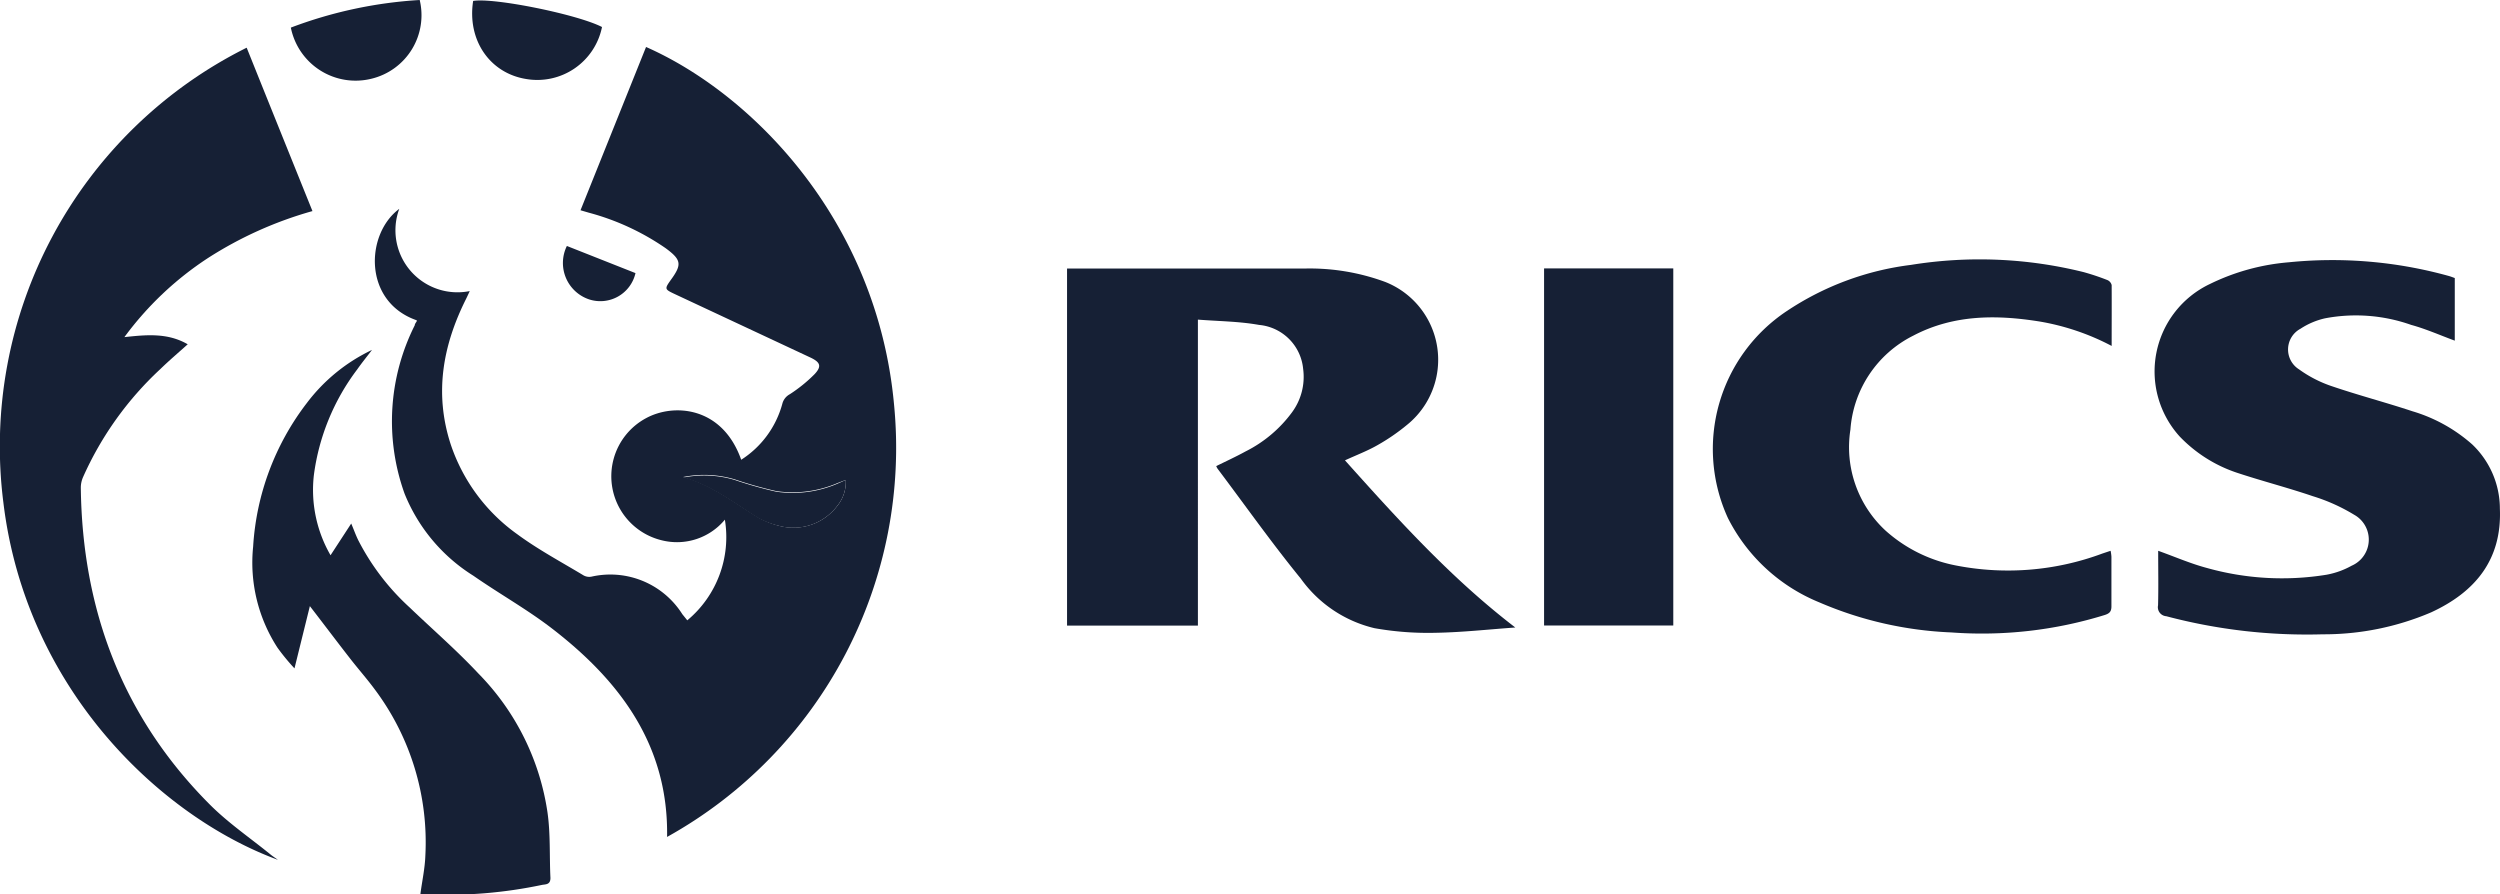
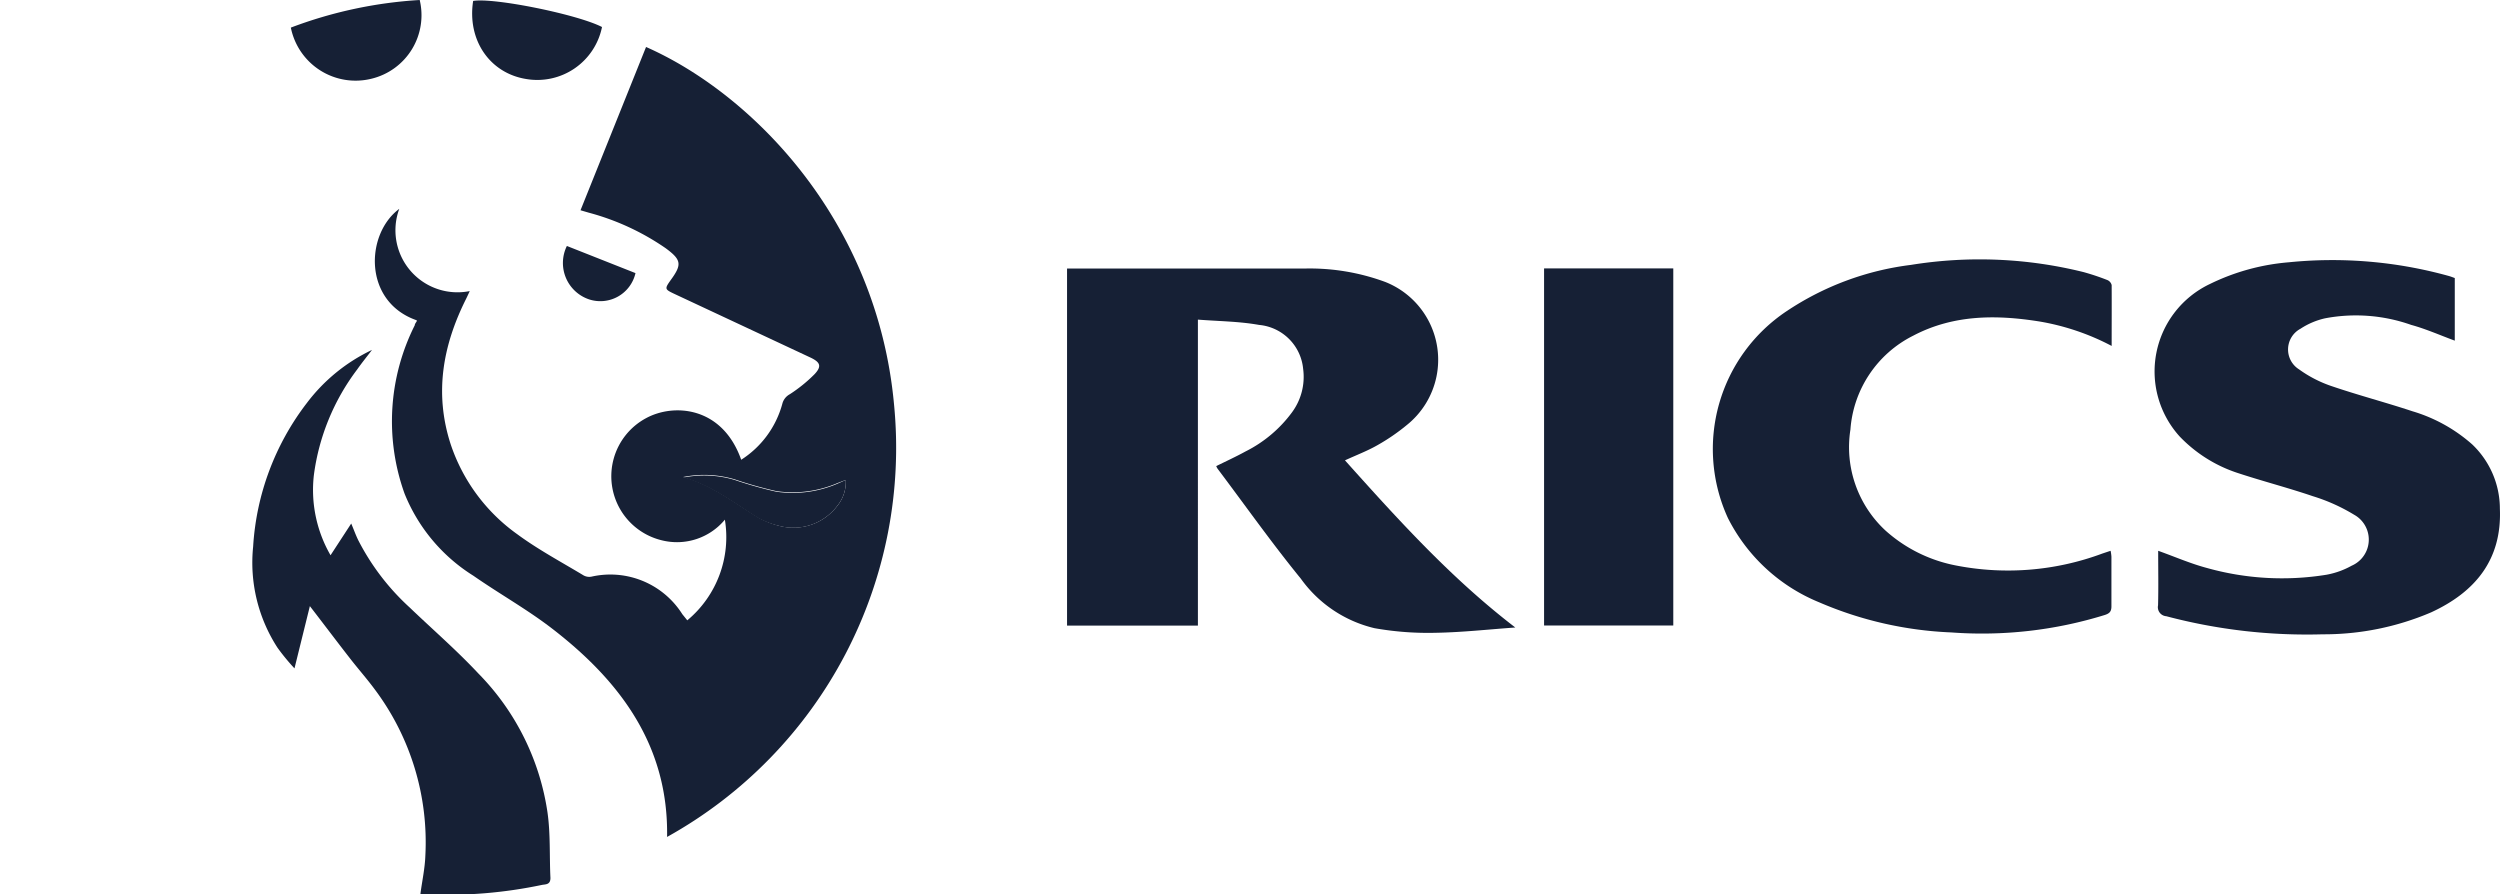
<svg xmlns="http://www.w3.org/2000/svg" viewBox="0 0 212.83 76.14">
  <defs>
    <style>.cls-1{fill:#162035;}</style>
  </defs>
  <title>RICS _Logo_Blue</title>
  <g id="Layer_2" data-name="Layer 2">
    <g id="Layer_1-2" data-name="Layer 1">
      <path class="cls-1" d="M58.51,52.81a9.21,9.21,0,0,0,3.2-8.57A5.3,5.3,0,0,1,56.35,46,5.61,5.61,0,0,1,55,35.6c2.37-1.29,6.5-1,8.1,3.54a8.19,8.19,0,0,0,3.5-4.76,1.28,1.28,0,0,1,.64-.82,12.56,12.56,0,0,0,2.12-1.72c.61-.66.47-1-.34-1.39L57.37,25c-.78-.37-.79-.42-.29-1.13,1-1.36.94-1.75-.44-2.76a21.08,21.08,0,0,0-6.5-3l-.72-.21L55,4C64.07,8,74.67,18.8,76.11,34.42A37.9,37.9,0,0,1,56.79,71.25c.13-7.71-3.92-13.19-9.7-17.67-2.15-1.67-4.54-3-6.78-4.56a14.72,14.72,0,0,1-5.87-7,18.19,18.19,0,0,1,.87-14.33c0-.12.11-.23.17-.35a.17.17,0,0,0,0-.07c-4.57-1.58-4.39-7.34-1.49-9.49a5.28,5.28,0,0,0,6,7c-.13.28-.22.48-.32.68-2,4-2.7,8.06-1.3,12.37a15.39,15.39,0,0,0,5.68,7.66c1.78,1.31,3.75,2.36,5.64,3.5a1,1,0,0,0,.67.1,7.25,7.25,0,0,1,7.73,3.2ZM72,40.86l-.69.26a9.65,9.65,0,0,1-5.22.69,35,35,0,0,1-3.54-1,9.06,9.06,0,0,0-4.39-.2c2.34.63,4.22,2.09,6.22,3.34a6.88,6.88,0,0,0,1.87.79A4.69,4.69,0,0,0,71.33,43,3.19,3.19,0,0,0,72,40.86Z" />
      <path class="cls-1" d="M129,53.42c-2.25.16-4.5.41-6.75.45a26.06,26.06,0,0,1-5.23-.39,10.77,10.77,0,0,1-6.28-4.22c-2.45-3-4.73-6.23-7.08-9.35a1.24,1.24,0,0,1-.12-.23c.85-.42,1.68-.8,2.48-1.24A11.05,11.05,0,0,0,110,35.09a5.09,5.09,0,0,0,.94-3.68,4.15,4.15,0,0,0-3.76-3.75c-1.67-.3-3.39-.31-5.2-.45V53.26H90.84V22.86c.22,0,.43,0,.65,0,6.55,0,13.1,0,19.65,0A18.56,18.56,0,0,1,117.92,24a7.12,7.12,0,0,1,1.8,12.22,17,17,0,0,1-2.44,1.67c-.85.49-1.78.84-2.78,1.3C119,44.21,123.52,49.22,129,53.42Z" />
-       <path class="cls-1" d="M21,4.06c1.85,4.61,3.71,9.22,5.6,13.91a32.83,32.83,0,0,0-8.9,4,27.48,27.48,0,0,0-7.11,6.73c1.92-.21,3.7-.37,5.39.61-.81.73-1.59,1.39-2.32,2.1a28.15,28.15,0,0,0-6.59,9.21,2.25,2.25,0,0,0-.19.88C7,51.93,10.44,61.08,17.91,68.54c1.57,1.56,3.42,2.82,5.14,4.22.17.14.35.25.61.44C13.71,69.54,2.21,58.7.29,42.8A37.92,37.92,0,0,1,21,4.06Z" />
      <path class="cls-1" d="M183.73,46.89c1.43.51,2.75,1.09,4.14,1.46a23.65,23.65,0,0,0,10.18.58,6.92,6.92,0,0,0,2.15-.77,2.42,2.42,0,0,0,.21-4.34,15.52,15.52,0,0,0-3.52-1.58c-2.14-.73-4.33-1.29-6.47-2a12,12,0,0,1-4.85-3.07,8.24,8.24,0,0,1,2.58-13,18.7,18.7,0,0,1,6.69-1.84,37,37,0,0,1,13.58,1.15c.19.05.37.12.56.19V29c-1.25-.46-2.46-1-3.71-1.34a14.11,14.11,0,0,0-7.34-.56,6.35,6.35,0,0,0-2.09.89,2,2,0,0,0-.11,3.46,10.4,10.4,0,0,0,2.73,1.41c2.28.78,4.62,1.39,6.91,2.15a13.44,13.44,0,0,1,5.09,2.82,7.57,7.57,0,0,1,2.36,5.48c.18,4.34-2.1,7.09-5.85,8.82A23.25,23.25,0,0,1,197.73,54a46.72,46.72,0,0,1-13.31-1.54.77.77,0,0,1-.7-.93C183.76,50,183.73,48.41,183.73,46.89Z" />
      <path class="cls-1" d="M179.77,29.45a20.47,20.47,0,0,0-6.08-2.07c-3.7-.6-7.37-.61-10.8,1.19a9.72,9.72,0,0,0-5.36,8,9.67,9.67,0,0,0,3,8.61,12.51,12.51,0,0,0,5.88,2.94,23.05,23.05,0,0,0,12.58-1l.69-.23a3.44,3.44,0,0,1,.07.51c0,1.41,0,2.81,0,4.22,0,.44-.16.6-.55.73a35.32,35.32,0,0,1-13.08,1.49,31.58,31.58,0,0,1-11.24-2.56,15.1,15.1,0,0,1-7.78-7.18,14.1,14.1,0,0,1,5-17.61,24.44,24.44,0,0,1,10.59-3.94,36.66,36.66,0,0,1,14.71.62,20.4,20.4,0,0,1,2,.67.63.63,0,0,1,.37.43C179.78,26,179.77,27.65,179.77,29.45Z" />
      <path class="cls-1" d="M31.67,29.79c-.42.55-.86,1.09-1.26,1.66a19,19,0,0,0-3.69,9,11.12,11.12,0,0,0,1.42,6.82l1.76-2.7c.25.59.41,1.05.63,1.48a20.23,20.23,0,0,0,4.35,5.67c1.95,1.87,4,3.64,5.84,5.61a21.25,21.25,0,0,1,5.89,11.84c.26,1.83.16,3.72.25,5.57,0,.6-.42.53-.75.6a39.33,39.33,0,0,1-9.56.81c-.26,0-.51,0-.76-.05.15-1.12.38-2.17.42-3.23a21.7,21.7,0,0,0-4.32-14.2c-.68-.92-1.44-1.77-2.14-2.68-1.1-1.41-2.18-2.85-3.37-4.39l-1.31,5.3a18.32,18.32,0,0,1-1.44-1.75,13.31,13.31,0,0,1-2.08-8.61A22.26,22.26,0,0,1,26.13,34.3,15,15,0,0,1,31.67,29.79Z" />
      <path class="cls-1" d="M131.45,22.85h11v30.4h-11Z" />
      <path class="cls-1" d="M35.73,0a5.56,5.56,0,0,1-4.1,6.7,5.62,5.62,0,0,1-6.87-4.35A37.16,37.16,0,0,1,35.73,0Z" />
      <path class="cls-1" d="M51.25,2.3a5.62,5.62,0,0,1-6.49,4.42c-3.07-.51-5-3.31-4.48-6.64C42-.22,49.13,1.21,51.25,2.3Z" />
      <path class="cls-1" d="M48.26,20.94l5.84,2.31a3.07,3.07,0,0,1-3.94,2.24A3.27,3.27,0,0,1,48.26,20.94Z" />
-       <path class="cls-1" d="M72,40.86A3.19,3.19,0,0,1,71.33,43a4.69,4.69,0,0,1-5.08,1.75A6.88,6.88,0,0,1,64.38,44c-2-1.25-3.88-2.71-6.22-3.34a9.06,9.06,0,0,1,4.39.2,35,35,0,0,0,3.54,1,9.65,9.65,0,0,0,5.22-.69Z" />
+       <path class="cls-1" d="M72,40.86A3.19,3.19,0,0,1,71.33,43a4.69,4.69,0,0,1-5.08,1.75A6.88,6.88,0,0,1,64.38,44c-2-1.25-3.88-2.71-6.22-3.34a9.06,9.06,0,0,1,4.39.2,35,35,0,0,0,3.54,1,9.65,9.65,0,0,0,5.22-.69" />
    </g>
  </g>
</svg>